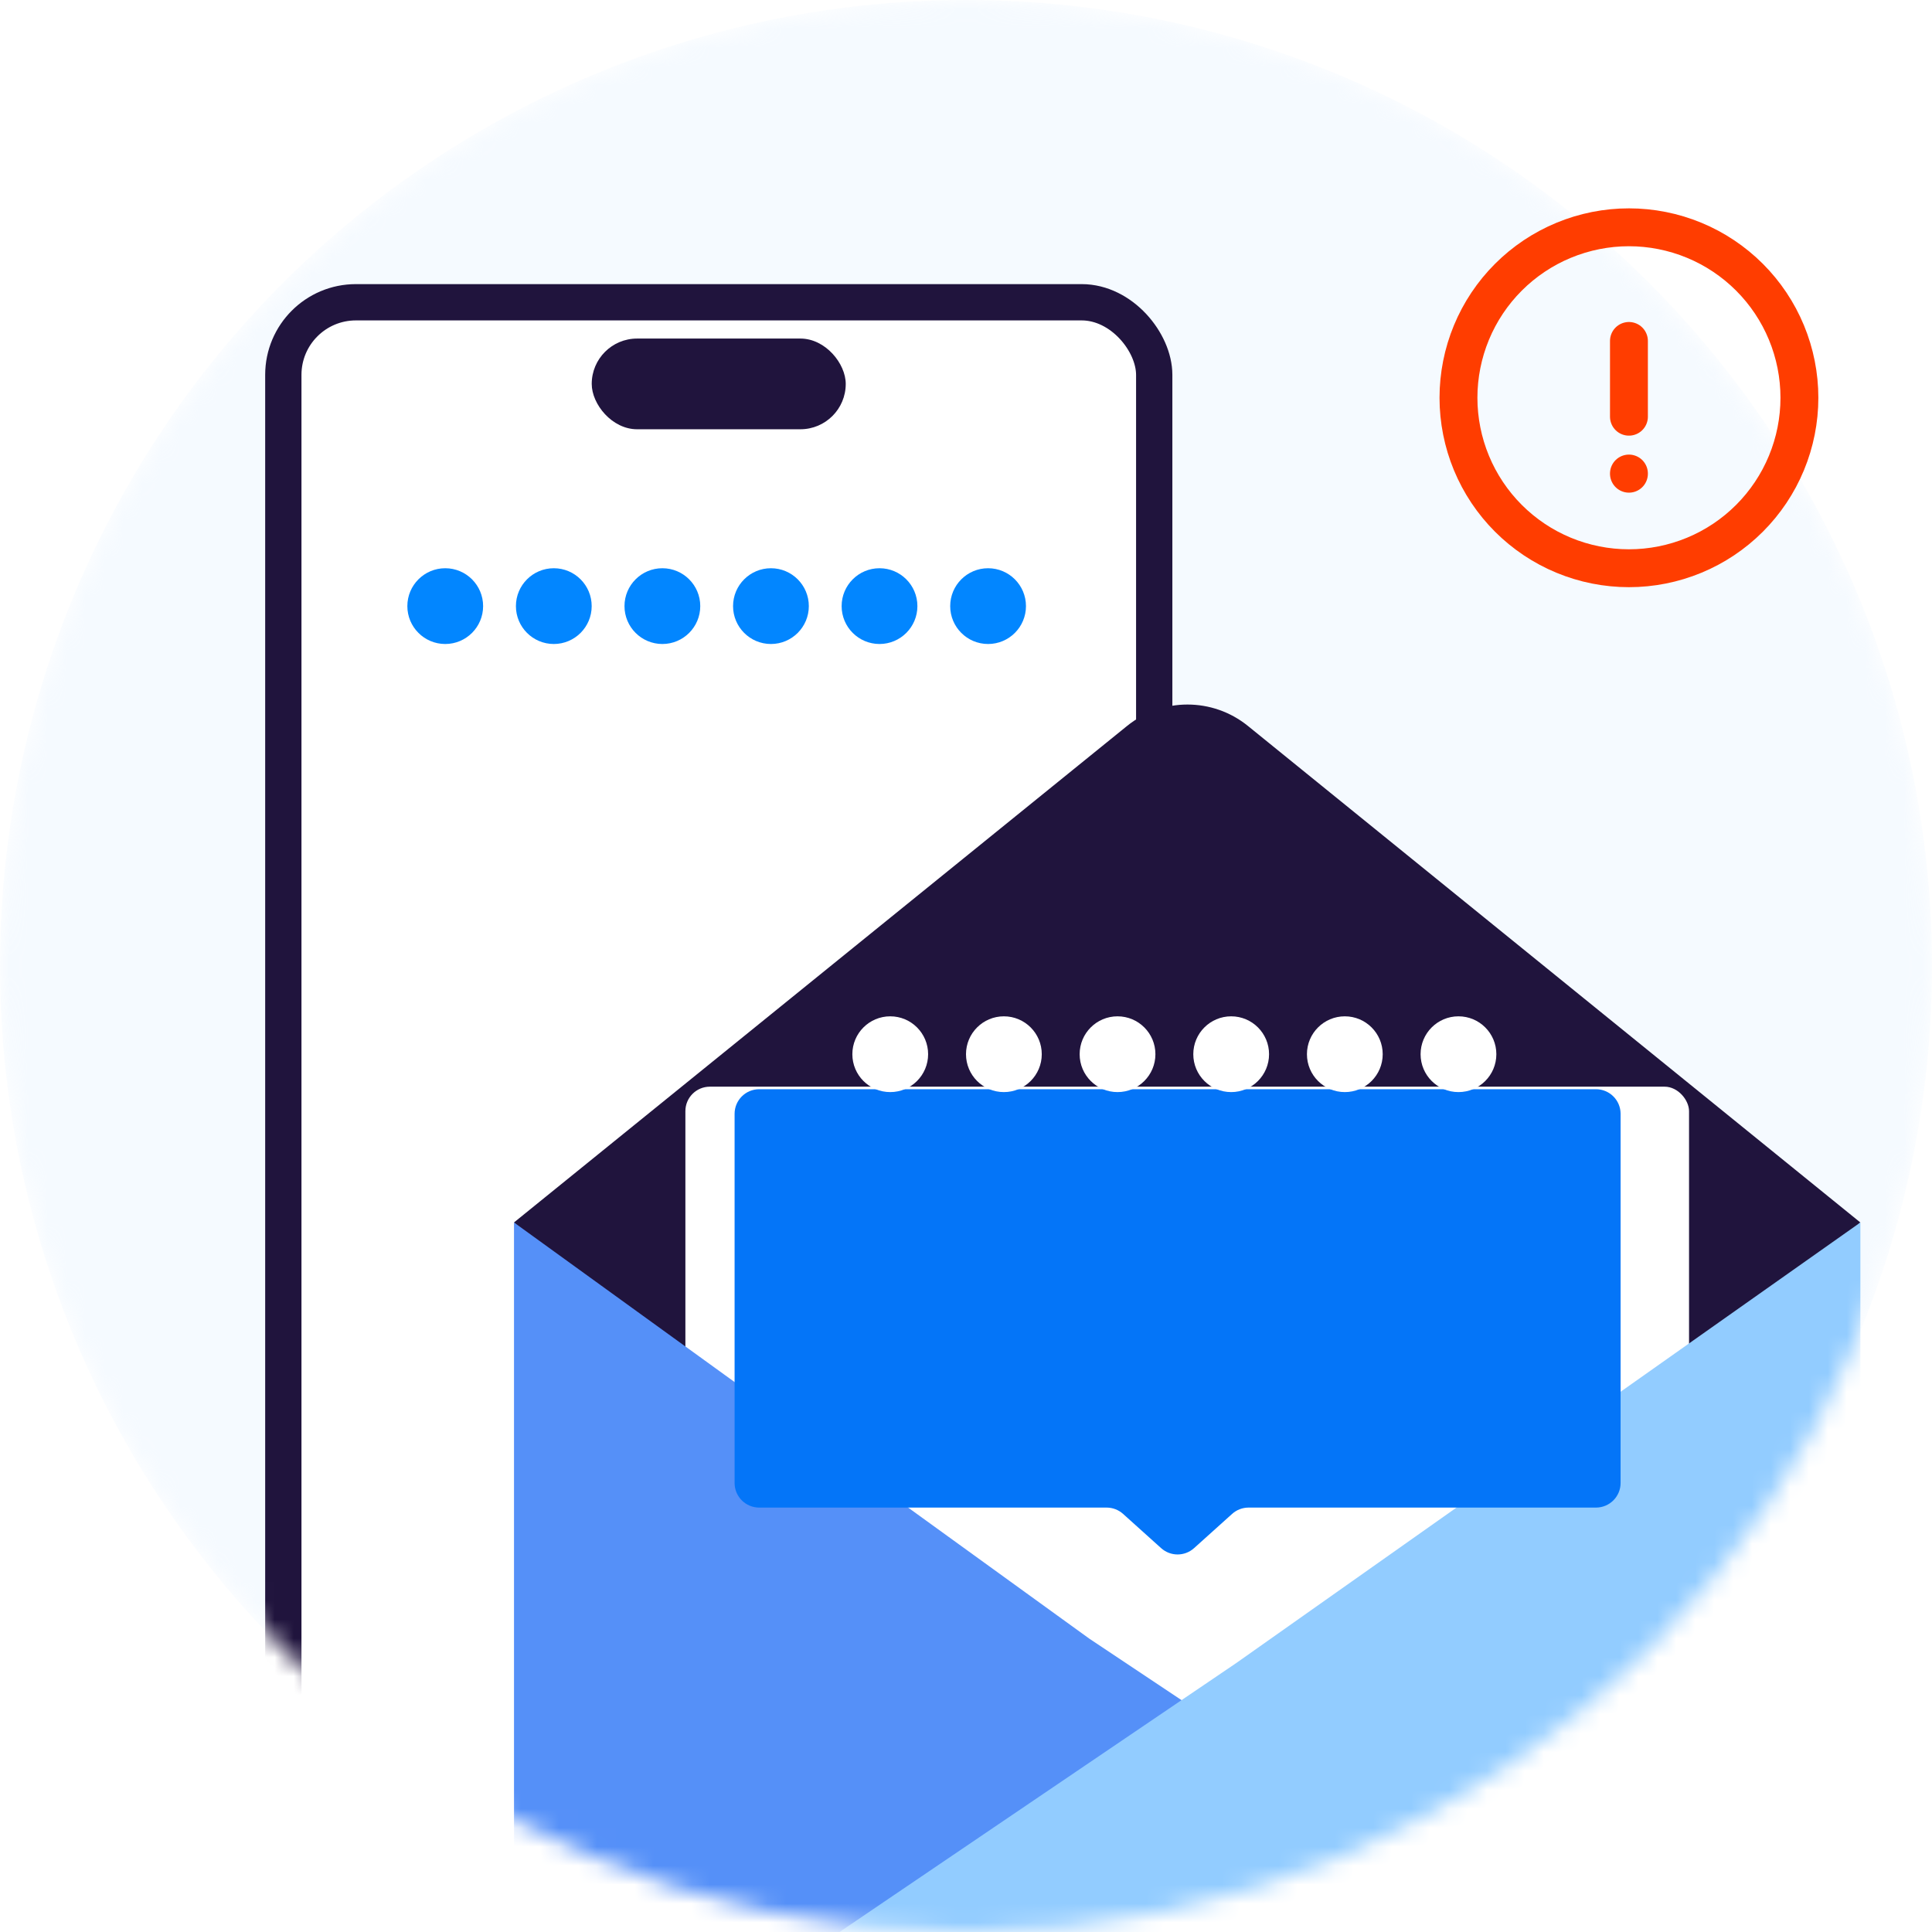
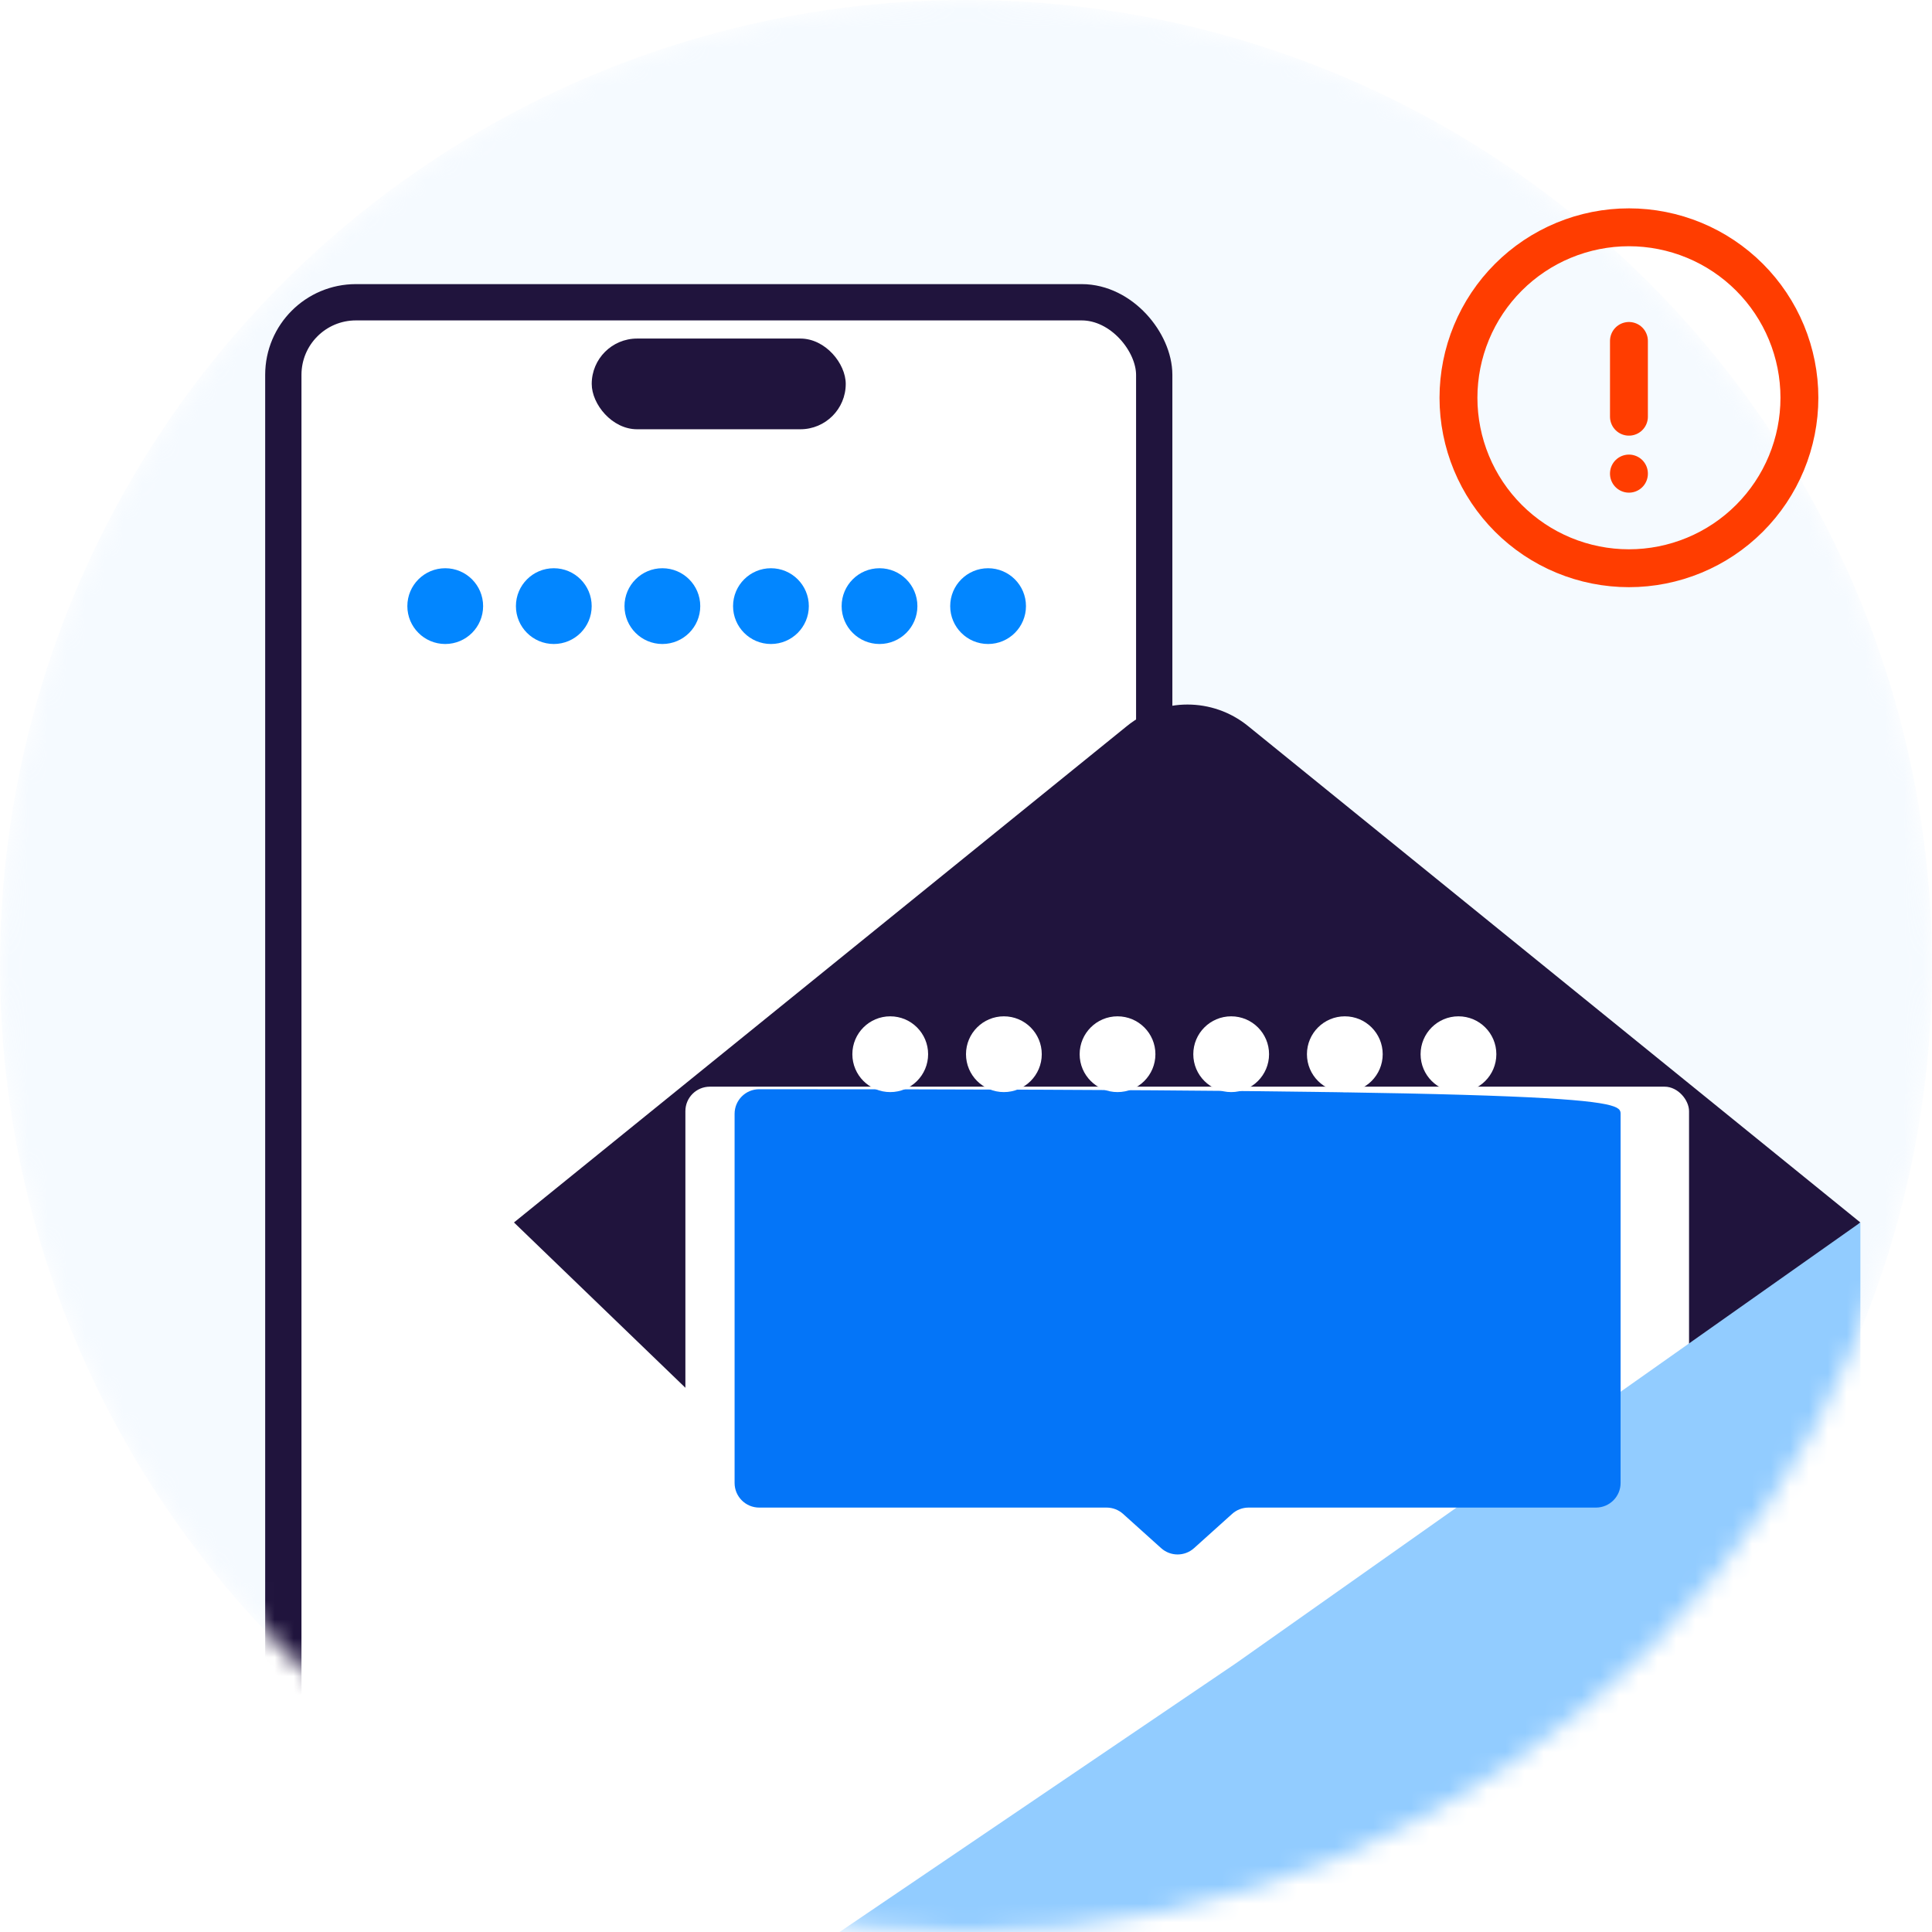
<svg xmlns="http://www.w3.org/2000/svg" width="102" height="102" viewBox="0 0 102 102" fill="none">
  <mask id="mask0_411_2660" style="mask-type:alpha" maskUnits="userSpaceOnUse" x="0" y="0" width="102" height="102">
    <circle cx="51" cy="51" r="51" fill="#D9D9D9" />
  </mask>
  <g mask="url(#mask0_411_2660)">
    <circle opacity="0.2" cx="51" cy="51" r="51" fill="#CDE8FF" />
    <rect x="14.958" y="15.958" width="45.979" height="89.084" rx="3.832" fill="white" stroke="#20143D" stroke-width="1.916" />
    <rect x="31.24" y="17.874" width="13.411" height="4.789" rx="2.395" fill="#20143D" />
    <path d="M59.504 38.326C61.365 36.819 64.026 36.82 65.886 38.328L98.216 64.54L62.696 98.831L27.135 64.54L59.504 38.326Z" fill="#20143D" />
    <rect x="36.185" y="57.371" width="52.988" height="64.619" rx="1.292" fill="white" />
-     <path d="M27.137 64.541L57.508 86.511L98.218 113.651H27.137V64.541Z" fill="#5590F8" />
    <path d="M98.219 64.541L65.263 87.804L27.138 113.651H98.219V64.541Z" fill="#92CCFF" />
    <g filter="url(#filter0_dd_411_2660)">
-       <path d="M38.783 45.918C38.783 45.2 39.365 44.619 40.083 44.619H84.259C84.977 44.619 85.559 45.2 85.559 45.918V65.408C85.559 66.125 84.977 66.707 84.259 66.707H65.918C65.597 66.707 65.287 66.826 65.049 67.041L63.04 68.848C62.546 69.293 61.796 69.293 61.302 68.848L59.293 67.041C59.055 66.826 58.745 66.707 58.424 66.707H40.083C39.365 66.707 38.783 66.125 38.783 65.408V45.918Z" fill="#0475F8" />
+       <path d="M38.783 45.918C38.783 45.2 39.365 44.619 40.083 44.619C84.977 44.619 85.559 45.2 85.559 45.918V65.408C85.559 66.125 84.977 66.707 84.259 66.707H65.918C65.597 66.707 65.287 66.826 65.049 67.041L63.04 68.848C62.546 69.293 61.796 69.293 61.302 68.848L59.293 67.041C59.055 66.826 58.745 66.707 58.424 66.707H40.083C39.365 66.707 38.783 66.125 38.783 65.408V45.918Z" fill="#0475F8" />
    </g>
    <circle cx="47" cy="55.657" r="2" fill="white" />
    <circle cx="53" cy="55.657" r="2" fill="white" />
    <circle cx="59" cy="55.657" r="2" fill="white" />
    <circle cx="65" cy="55.657" r="2" fill="white" />
    <circle cx="71" cy="55.657" r="2" fill="white" />
    <circle cx="77" cy="55.657" r="2" fill="white" />
    <circle cx="23.506" cy="32" r="2" fill="#0286FF" />
    <circle cx="29.238" cy="32" r="2" fill="#0286FF" />
    <circle cx="34.97" cy="32" r="2" fill="#0286FF" />
    <circle cx="40.702" cy="32" r="2" fill="#0286FF" />
    <circle cx="46.434" cy="32" r="2" fill="#0286FF" />
    <circle cx="52.166" cy="32" r="2" fill="#0286FF" />
  </g>
  <path d="M86 18V22M86 25V25.01M77 21C77 22.182 77.233 23.352 77.685 24.444C78.137 25.536 78.8 26.528 79.636 27.364C80.472 28.2 81.464 28.863 82.556 29.315C83.648 29.767 84.818 30 86 30C87.182 30 88.352 29.767 89.444 29.315C90.536 28.863 91.528 28.2 92.364 27.364C93.2 26.528 93.863 25.536 94.315 24.444C94.767 23.352 95 22.182 95 21C95 19.818 94.767 18.648 94.315 17.556C93.863 16.464 93.2 15.472 92.364 14.636C91.528 13.8 90.536 13.137 89.444 12.685C88.352 12.233 87.182 12 86 12C84.818 12 83.648 12.233 82.556 12.685C81.464 13.137 80.472 13.8 79.636 14.636C78.8 15.472 78.137 16.464 77.685 17.556C77.233 18.648 77 19.818 77 21Z" stroke="#FF3D00" stroke-width="2" stroke-linecap="round" stroke-linejoin="round" />
  <defs>
    <filter id="filter0_dd_411_2660" x="5.008" y="20.339" width="114.326" height="92.113" filterUnits="userSpaceOnUse" color-interpolation-filters="sRGB">
      <feFlood flood-opacity="0" result="BackgroundImageFix" />
      <feColorMatrix in="SourceAlpha" type="matrix" values="0 0 0 0 0 0 0 0 0 0 0 0 0 0 0 0 0 0 127 0" result="hardAlpha" />
      <feOffset dy="3.391" />
      <feGaussianBlur stdDeviation="2.306" />
      <feComposite in2="hardAlpha" operator="out" />
      <feColorMatrix type="matrix" values="0 0 0 0 0.016 0 0 0 0 0.459 0 0 0 0 0.973 0 0 0 0.29 0" />
      <feBlend mode="normal" in2="BackgroundImageFix" result="effect1_dropShadow_411_2660" />
      <feColorMatrix in="SourceAlpha" type="matrix" values="0 0 0 0 0 0 0 0 0 0 0 0 0 0 0 0 0 0 127 0" result="hardAlpha" />
      <feOffset dy="9.495" />
      <feGaussianBlur stdDeviation="16.887" />
      <feComposite in2="hardAlpha" operator="out" />
      <feColorMatrix type="matrix" values="0 0 0 0 0.016 0 0 0 0 0.459 0 0 0 0 0.973 0 0 0 0.31 0" />
      <feBlend mode="normal" in2="effect1_dropShadow_411_2660" result="effect2_dropShadow_411_2660" />
      <feBlend mode="normal" in="SourceGraphic" in2="effect2_dropShadow_411_2660" result="shape" />
    </filter>
  </defs>
</svg>